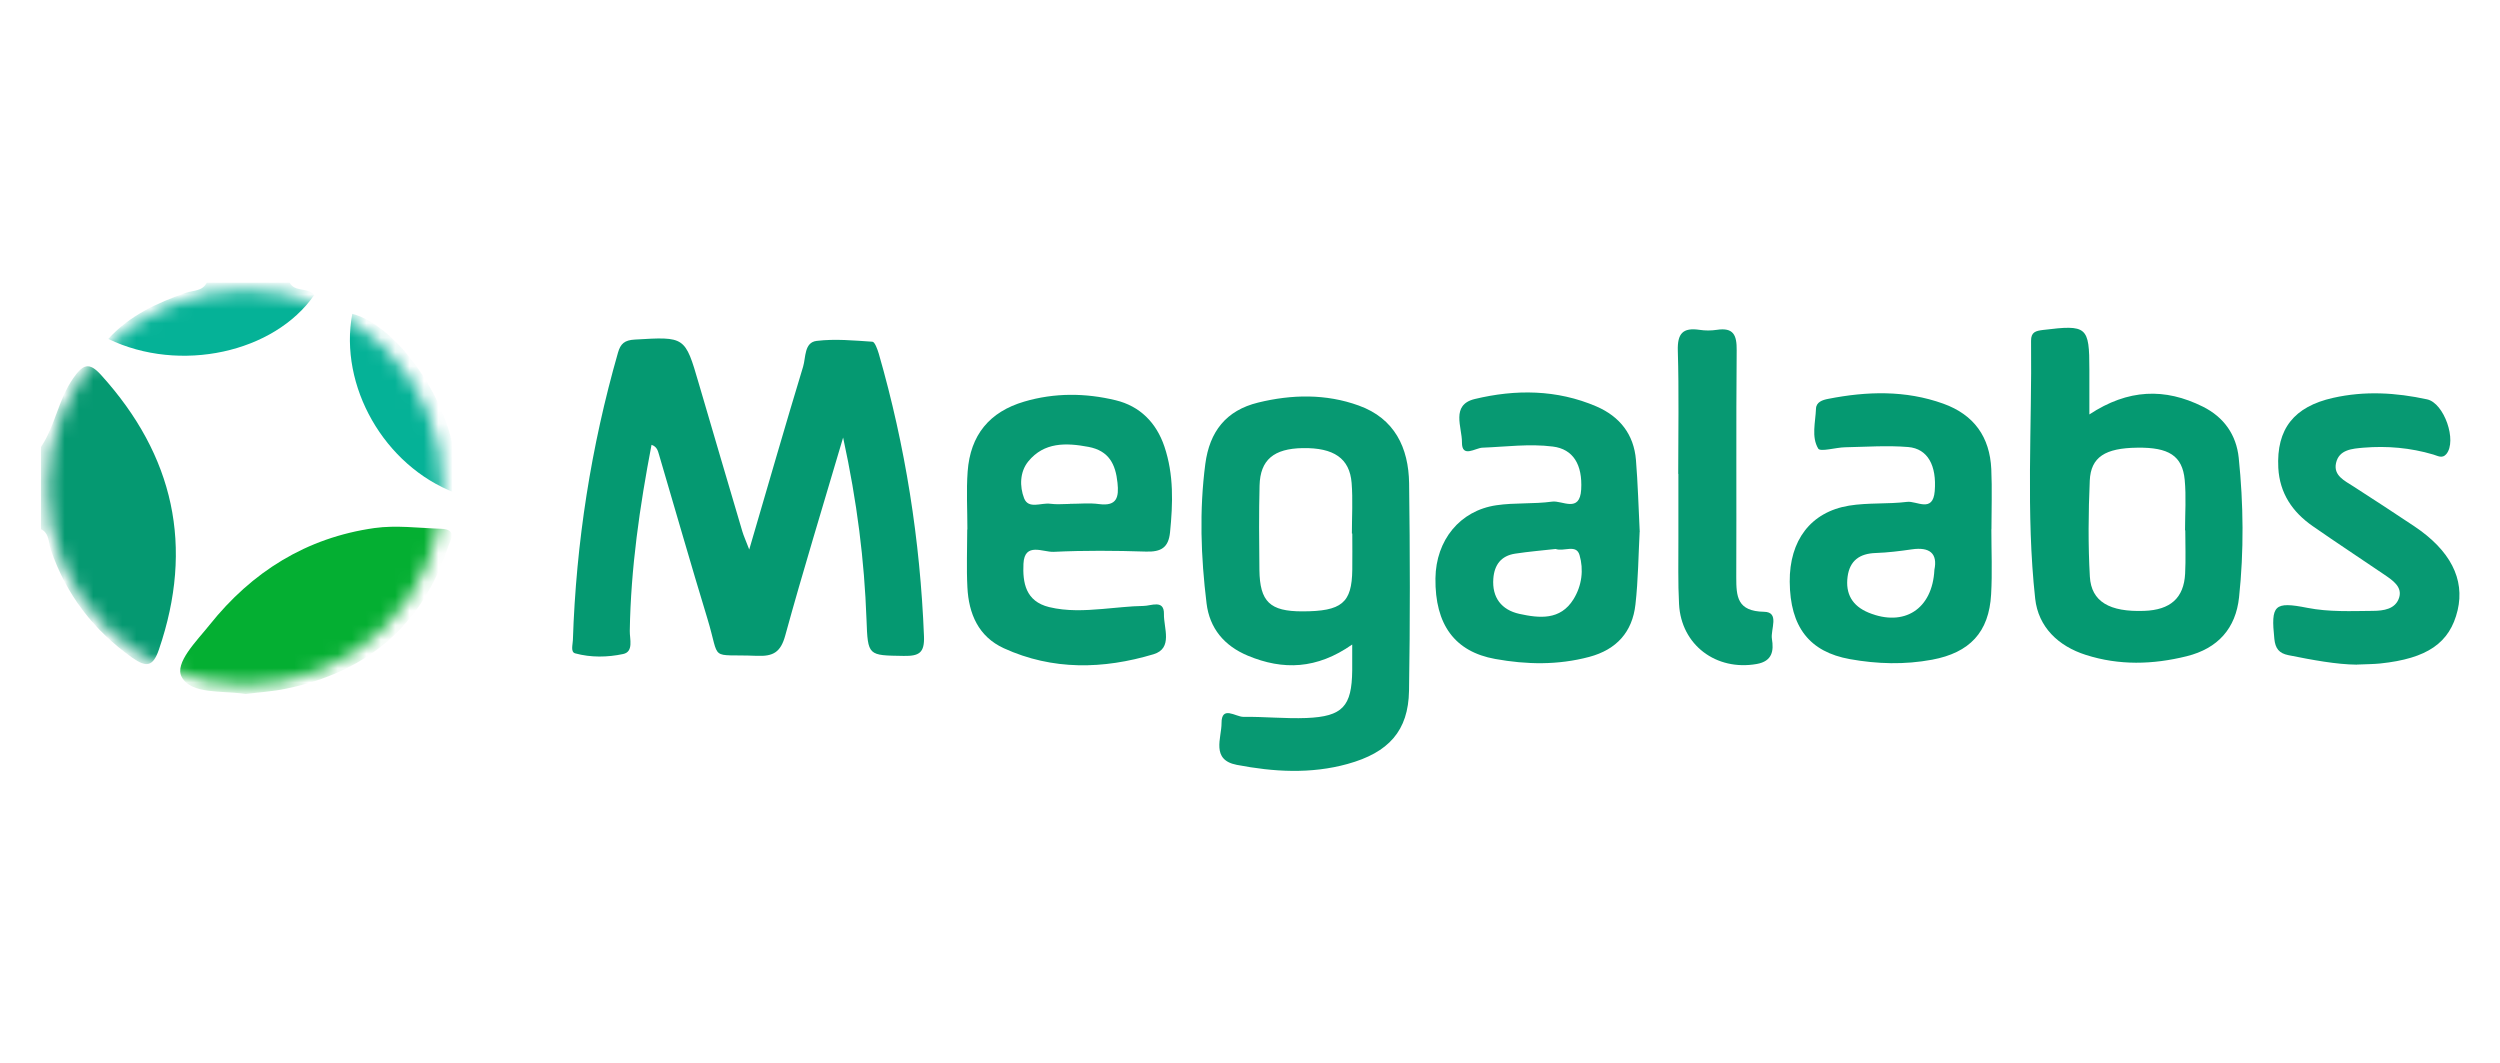
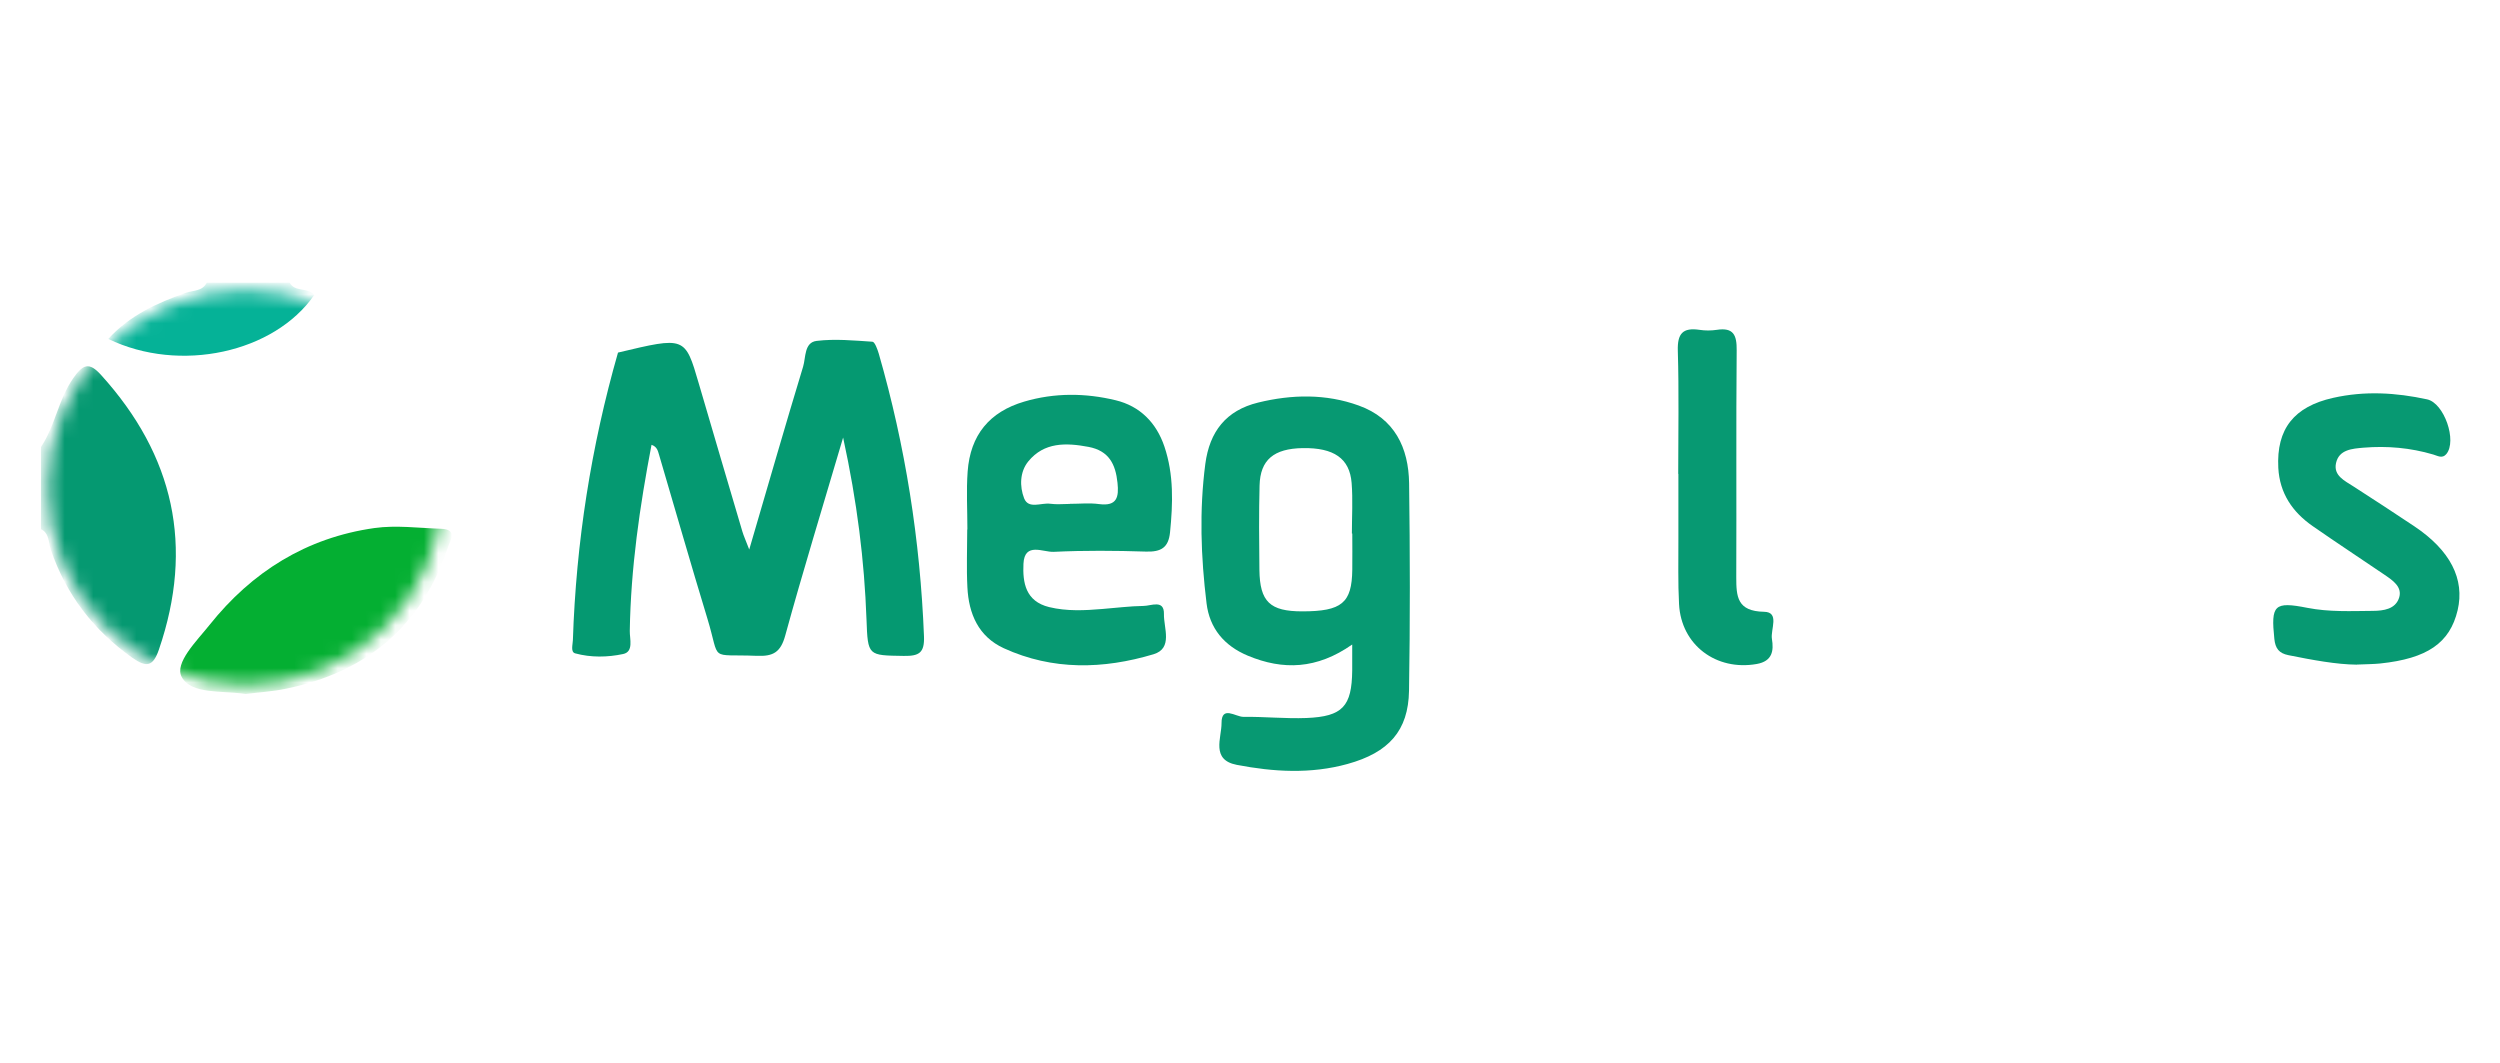
<svg xmlns="http://www.w3.org/2000/svg" width="174" height="74" viewBox="0 0 174 74" fill="none">
-   <path d="M52.148 38.242C53.472 33.727 54.653 29.612 55.896 25.52C56.091 24.878 55.965 23.83 56.842 23.726C58.12 23.572 59.432 23.698 60.721 23.784C60.888 23.795 61.071 24.311 61.163 24.615C63.014 31.044 64.045 37.6 64.309 44.282C64.355 45.44 63.971 45.669 62.899 45.652C60.412 45.612 60.401 45.664 60.309 43.131C60.16 39.01 59.656 34.941 58.681 30.454C57.243 35.337 55.879 39.767 54.653 44.231C54.332 45.4 53.816 45.692 52.675 45.646C49.277 45.509 50.165 46.116 49.237 43.062C48.079 39.262 46.99 35.446 45.867 31.64C45.787 31.377 45.73 31.09 45.346 30.959C44.526 35.251 43.902 39.543 43.833 43.91C43.821 44.466 44.119 45.36 43.369 45.52C42.291 45.75 41.128 45.773 40.033 45.474C39.701 45.383 39.861 44.873 39.873 44.552C40.096 37.755 41.139 31.085 43.013 24.54C43.191 23.916 43.478 23.675 44.171 23.635C47.684 23.428 47.678 23.405 48.635 26.689C49.638 30.122 50.653 33.555 51.667 36.987C51.753 37.28 51.885 37.56 52.142 38.237L52.148 38.242Z" fill="#059971" />
+   <path d="M52.148 38.242C53.472 33.727 54.653 29.612 55.896 25.52C56.091 24.878 55.965 23.83 56.842 23.726C58.12 23.572 59.432 23.698 60.721 23.784C60.888 23.795 61.071 24.311 61.163 24.615C63.014 31.044 64.045 37.6 64.309 44.282C64.355 45.44 63.971 45.669 62.899 45.652C60.412 45.612 60.401 45.664 60.309 43.131C60.16 39.01 59.656 34.941 58.681 30.454C57.243 35.337 55.879 39.767 54.653 44.231C54.332 45.4 53.816 45.692 52.675 45.646C49.277 45.509 50.165 46.116 49.237 43.062C48.079 39.262 46.99 35.446 45.867 31.64C45.787 31.377 45.73 31.09 45.346 30.959C44.526 35.251 43.902 39.543 43.833 43.91C43.821 44.466 44.119 45.36 43.369 45.52C42.291 45.75 41.128 45.773 40.033 45.474C39.701 45.383 39.861 44.873 39.873 44.552C40.096 37.755 41.139 31.085 43.013 24.54C47.684 23.428 47.678 23.405 48.635 26.689C49.638 30.122 50.653 33.555 51.667 36.987C51.753 37.28 51.885 37.56 52.142 38.237L52.148 38.242Z" fill="#059971" />
  <path d="M94.108 44.861C91.655 46.58 89.3 46.66 86.847 45.635C85.202 44.947 84.188 43.732 83.976 41.99C83.581 38.764 83.466 35.531 83.89 32.288C84.188 30.036 85.334 28.563 87.569 28.018C89.913 27.445 92.285 27.399 94.566 28.225C97.071 29.124 98.039 31.17 98.074 33.64C98.137 38.454 98.148 43.262 98.068 48.076C98.022 50.867 96.652 52.38 93.793 53.171C91.231 53.881 88.641 53.726 86.079 53.234C84.263 52.884 85.025 51.354 85.019 50.334C85.013 49.073 86.005 49.898 86.538 49.893C88.005 49.875 89.472 50.03 90.933 49.973C93.455 49.87 94.085 49.159 94.114 46.672C94.114 46.168 94.114 45.669 94.114 44.873L94.108 44.861ZM94.125 37.136C94.125 37.136 94.102 37.136 94.091 37.136C94.091 35.961 94.165 34.781 94.073 33.612C93.936 31.898 92.83 31.153 90.669 31.188C88.658 31.222 87.712 32.001 87.666 33.789C87.615 35.749 87.632 37.709 87.655 39.669C87.684 41.887 88.394 42.551 90.635 42.551C93.392 42.551 94.091 41.967 94.119 39.652C94.131 38.809 94.119 37.973 94.119 37.13L94.125 37.136Z" fill="#079972" />
-   <path d="M145.414 28.849C148.119 27.061 150.681 26.992 153.311 28.299C154.801 29.038 155.649 30.276 155.815 31.864C156.148 35.096 156.182 38.345 155.838 41.577C155.609 43.715 154.388 45.13 152.188 45.675C149.832 46.259 147.494 46.322 145.179 45.583C143.248 44.97 141.867 43.635 141.649 41.669C140.996 35.703 141.431 29.703 141.362 23.72C141.357 23.107 141.689 23.027 142.205 22.964C145.259 22.591 145.42 22.717 145.42 25.726V28.855L145.414 28.849ZM152.102 36.912C152.102 36.912 152.085 36.912 152.079 36.912C152.079 35.743 152.165 34.563 152.056 33.4C151.895 31.72 150.95 31.124 148.744 31.159C146.526 31.187 145.523 31.806 145.448 33.445C145.351 35.675 145.328 37.91 145.454 40.133C145.552 41.881 146.835 42.603 149.231 42.517C151.059 42.454 151.999 41.623 152.085 39.921C152.136 38.918 152.096 37.915 152.096 36.912H152.102Z" fill="#059971" />
  <path d="M67.331 36.849C67.331 35.508 67.251 34.156 67.348 32.821C67.531 30.282 68.867 28.66 71.291 27.95C73.394 27.331 75.549 27.348 77.652 27.858C79.337 28.265 80.483 29.417 81.044 31.084C81.704 33.044 81.635 35.039 81.434 37.056C81.325 38.127 80.798 38.42 79.766 38.391C77.623 38.322 75.474 38.305 73.331 38.408C72.603 38.443 71.308 37.709 71.233 39.233C71.17 40.551 71.377 41.852 73.021 42.254C74.248 42.551 75.486 42.489 76.723 42.385C77.68 42.311 78.638 42.185 79.589 42.173C80.11 42.173 81.033 41.703 81.01 42.735C80.987 43.703 81.658 45.125 80.282 45.537C76.798 46.58 73.268 46.672 69.869 45.119C68.093 44.305 67.422 42.712 67.331 40.878C67.262 39.537 67.319 38.196 67.319 36.849C67.319 36.849 67.319 36.849 67.325 36.849H67.331ZM74.466 35.067C75.142 35.067 75.829 34.993 76.494 35.084C77.755 35.251 77.881 34.586 77.778 33.606C77.646 32.316 77.188 31.371 75.755 31.102C74.19 30.809 72.672 30.769 71.572 32.11C70.975 32.838 70.958 33.858 71.279 34.683C71.589 35.463 72.477 34.97 73.107 35.062C73.549 35.124 74.007 35.073 74.46 35.073L74.466 35.067Z" fill="#079972" />
-   <path d="M114.119 37.022C114.033 38.615 114.022 40.351 113.827 42.07C113.615 43.973 112.526 45.211 110.606 45.721C108.429 46.3 106.257 46.26 104.068 45.864C101.26 45.36 99.867 43.48 99.907 40.248C99.942 37.6 101.603 35.537 104.148 35.165C105.426 34.976 106.744 35.09 108.028 34.913C108.732 34.815 109.953 35.732 110.051 34.065C110.148 32.345 109.5 31.256 108.073 31.079C106.44 30.873 104.807 31.096 103.174 31.159C102.687 31.176 101.741 31.904 101.752 30.787C101.764 29.749 100.956 28.179 102.641 27.772C105.477 27.09 108.354 27.102 111.111 28.288C112.744 28.993 113.718 30.242 113.862 32.013C113.993 33.629 114.039 35.251 114.125 37.016L114.119 37.022ZM108.274 38.208C107.351 38.311 106.394 38.391 105.449 38.535C104.48 38.684 104.01 39.308 103.936 40.265C103.833 41.6 104.515 42.449 105.741 42.724C107.128 43.027 108.595 43.194 109.518 41.704C110.102 40.752 110.234 39.658 109.936 38.632C109.707 37.847 108.847 38.414 108.268 38.208H108.274Z" fill="#079972" />
-   <path d="M138.599 36.832C138.599 38.34 138.668 39.858 138.582 41.36C138.439 44.007 137.086 45.428 134.473 45.916C132.559 46.271 130.662 46.219 128.754 45.876C125.94 45.371 124.588 43.641 124.565 40.489C124.542 37.617 126.02 35.635 128.691 35.193C130.015 34.976 131.396 35.096 132.737 34.93C133.402 34.849 134.53 35.721 134.657 34.185C134.8 32.414 134.181 31.228 132.811 31.113C131.356 30.993 129.883 31.102 128.422 31.13C127.768 31.142 126.697 31.468 126.548 31.222C126.06 30.408 126.358 29.382 126.393 28.443C126.41 27.978 126.851 27.835 127.241 27.761C129.934 27.233 132.611 27.147 135.247 28.093C137.407 28.867 138.49 30.425 138.594 32.649C138.657 34.041 138.605 35.446 138.605 36.844L138.599 36.832ZM134.634 39.658C134.869 38.523 134.313 38.053 133.058 38.236C132.227 38.357 131.39 38.46 130.553 38.489C129.43 38.523 128.742 39.022 128.593 40.133C128.433 41.325 128.914 42.173 130.06 42.643C132.513 43.646 134.496 42.414 134.634 39.663V39.658Z" fill="#059971" />
  <path d="M164.048 46.26C162.604 46.248 160.942 45.933 159.28 45.601C158.616 45.469 158.364 45.131 158.295 44.472C158.048 42.111 158.278 41.847 160.593 42.306C162.106 42.603 163.624 42.529 165.143 42.517C165.905 42.512 166.719 42.397 166.977 41.606C167.218 40.856 166.547 40.403 165.985 40.019C164.312 38.879 162.621 37.773 160.96 36.615C159.55 35.635 158.667 34.328 158.57 32.569C158.427 29.841 159.676 28.3 162.381 27.692C164.587 27.194 166.753 27.325 168.925 27.795C170.117 28.053 171.023 30.684 170.266 31.601C169.98 31.944 169.659 31.721 169.355 31.635C167.768 31.165 166.14 31.022 164.495 31.159C163.722 31.228 162.793 31.285 162.587 32.231C162.398 33.102 163.183 33.457 163.796 33.853C165.212 34.77 166.633 35.687 168.031 36.626C170.536 38.3 171.561 40.3 171.051 42.472C170.513 44.747 168.942 45.836 165.659 46.179C165.212 46.225 164.759 46.225 164.048 46.254V46.26Z" fill="#079972" />
  <path d="M116.804 32.981C116.804 30.127 116.862 27.268 116.776 24.414C116.741 23.222 117.114 22.781 118.294 22.958C118.678 23.016 119.091 23.016 119.481 22.958C120.65 22.775 120.885 23.319 120.873 24.38C120.827 29.64 120.867 34.907 120.844 40.173C120.844 41.52 120.902 42.546 122.776 42.58C123.887 42.597 123.217 43.812 123.326 44.471C123.458 45.274 123.372 46.019 122.266 46.214C119.452 46.712 117.011 44.895 116.862 42.053C116.781 40.546 116.821 39.027 116.816 37.52C116.81 36.007 116.816 34.494 116.816 32.987C116.816 32.987 116.81 32.987 116.804 32.987V32.981Z" fill="#079972" />
  <mask id="mask0_2767_11437" style="mask-type:luminance" maskUnits="userSpaceOnUse" x="3" y="20" width="28" height="28">
    <path d="M17.064 47.692C24.66 47.692 30.818 41.534 30.818 33.938C30.818 26.342 24.66 20.185 17.064 20.185C9.468 20.185 3.311 26.342 3.311 33.938C3.311 41.534 9.468 47.692 17.064 47.692Z" fill="white" />
  </mask>
  <g mask="url(#mask0_2767_11437)">
    <path d="M2.855 31.107C3.841 29.628 4.059 27.812 5.09 26.333C5.767 25.365 6.191 25.159 7.045 26.11C12.116 31.715 13.515 38.041 11.062 45.205C10.643 46.425 10.174 46.46 9.199 45.772C6.5 43.858 4.603 41.377 3.537 38.265C3.365 37.76 3.451 37.13 2.85 36.826V31.113L2.855 31.107Z" fill="#059971" />
    <path d="M20.16 19.674C20.527 20.362 21.444 19.967 21.868 20.534C19.094 24.545 12.521 26.001 7.535 23.588C9.042 21.938 10.939 21.084 12.939 20.379C13.449 20.201 14.091 20.276 14.389 19.674H20.16Z" fill="#05B297" />
    <path d="M17.075 48.299C15.47 48.053 13.321 48.345 12.65 47.124C12.117 46.15 13.694 44.614 14.588 43.491C17.533 39.8 21.327 37.422 26.061 36.752C27.568 36.54 29.144 36.752 30.691 36.803C31.877 36.838 31.333 37.611 31.172 38.098C29.356 43.571 25.51 46.792 19.866 47.944C18.931 48.133 17.974 48.19 17.08 48.305L17.075 48.299Z" fill="#04AF32" />
-     <path d="M31.669 34.299C26.73 32.408 23.583 26.855 24.517 21.841C27.985 22.735 32.432 29.313 31.669 34.299Z" fill="#05B297" />
  </g>
</svg>